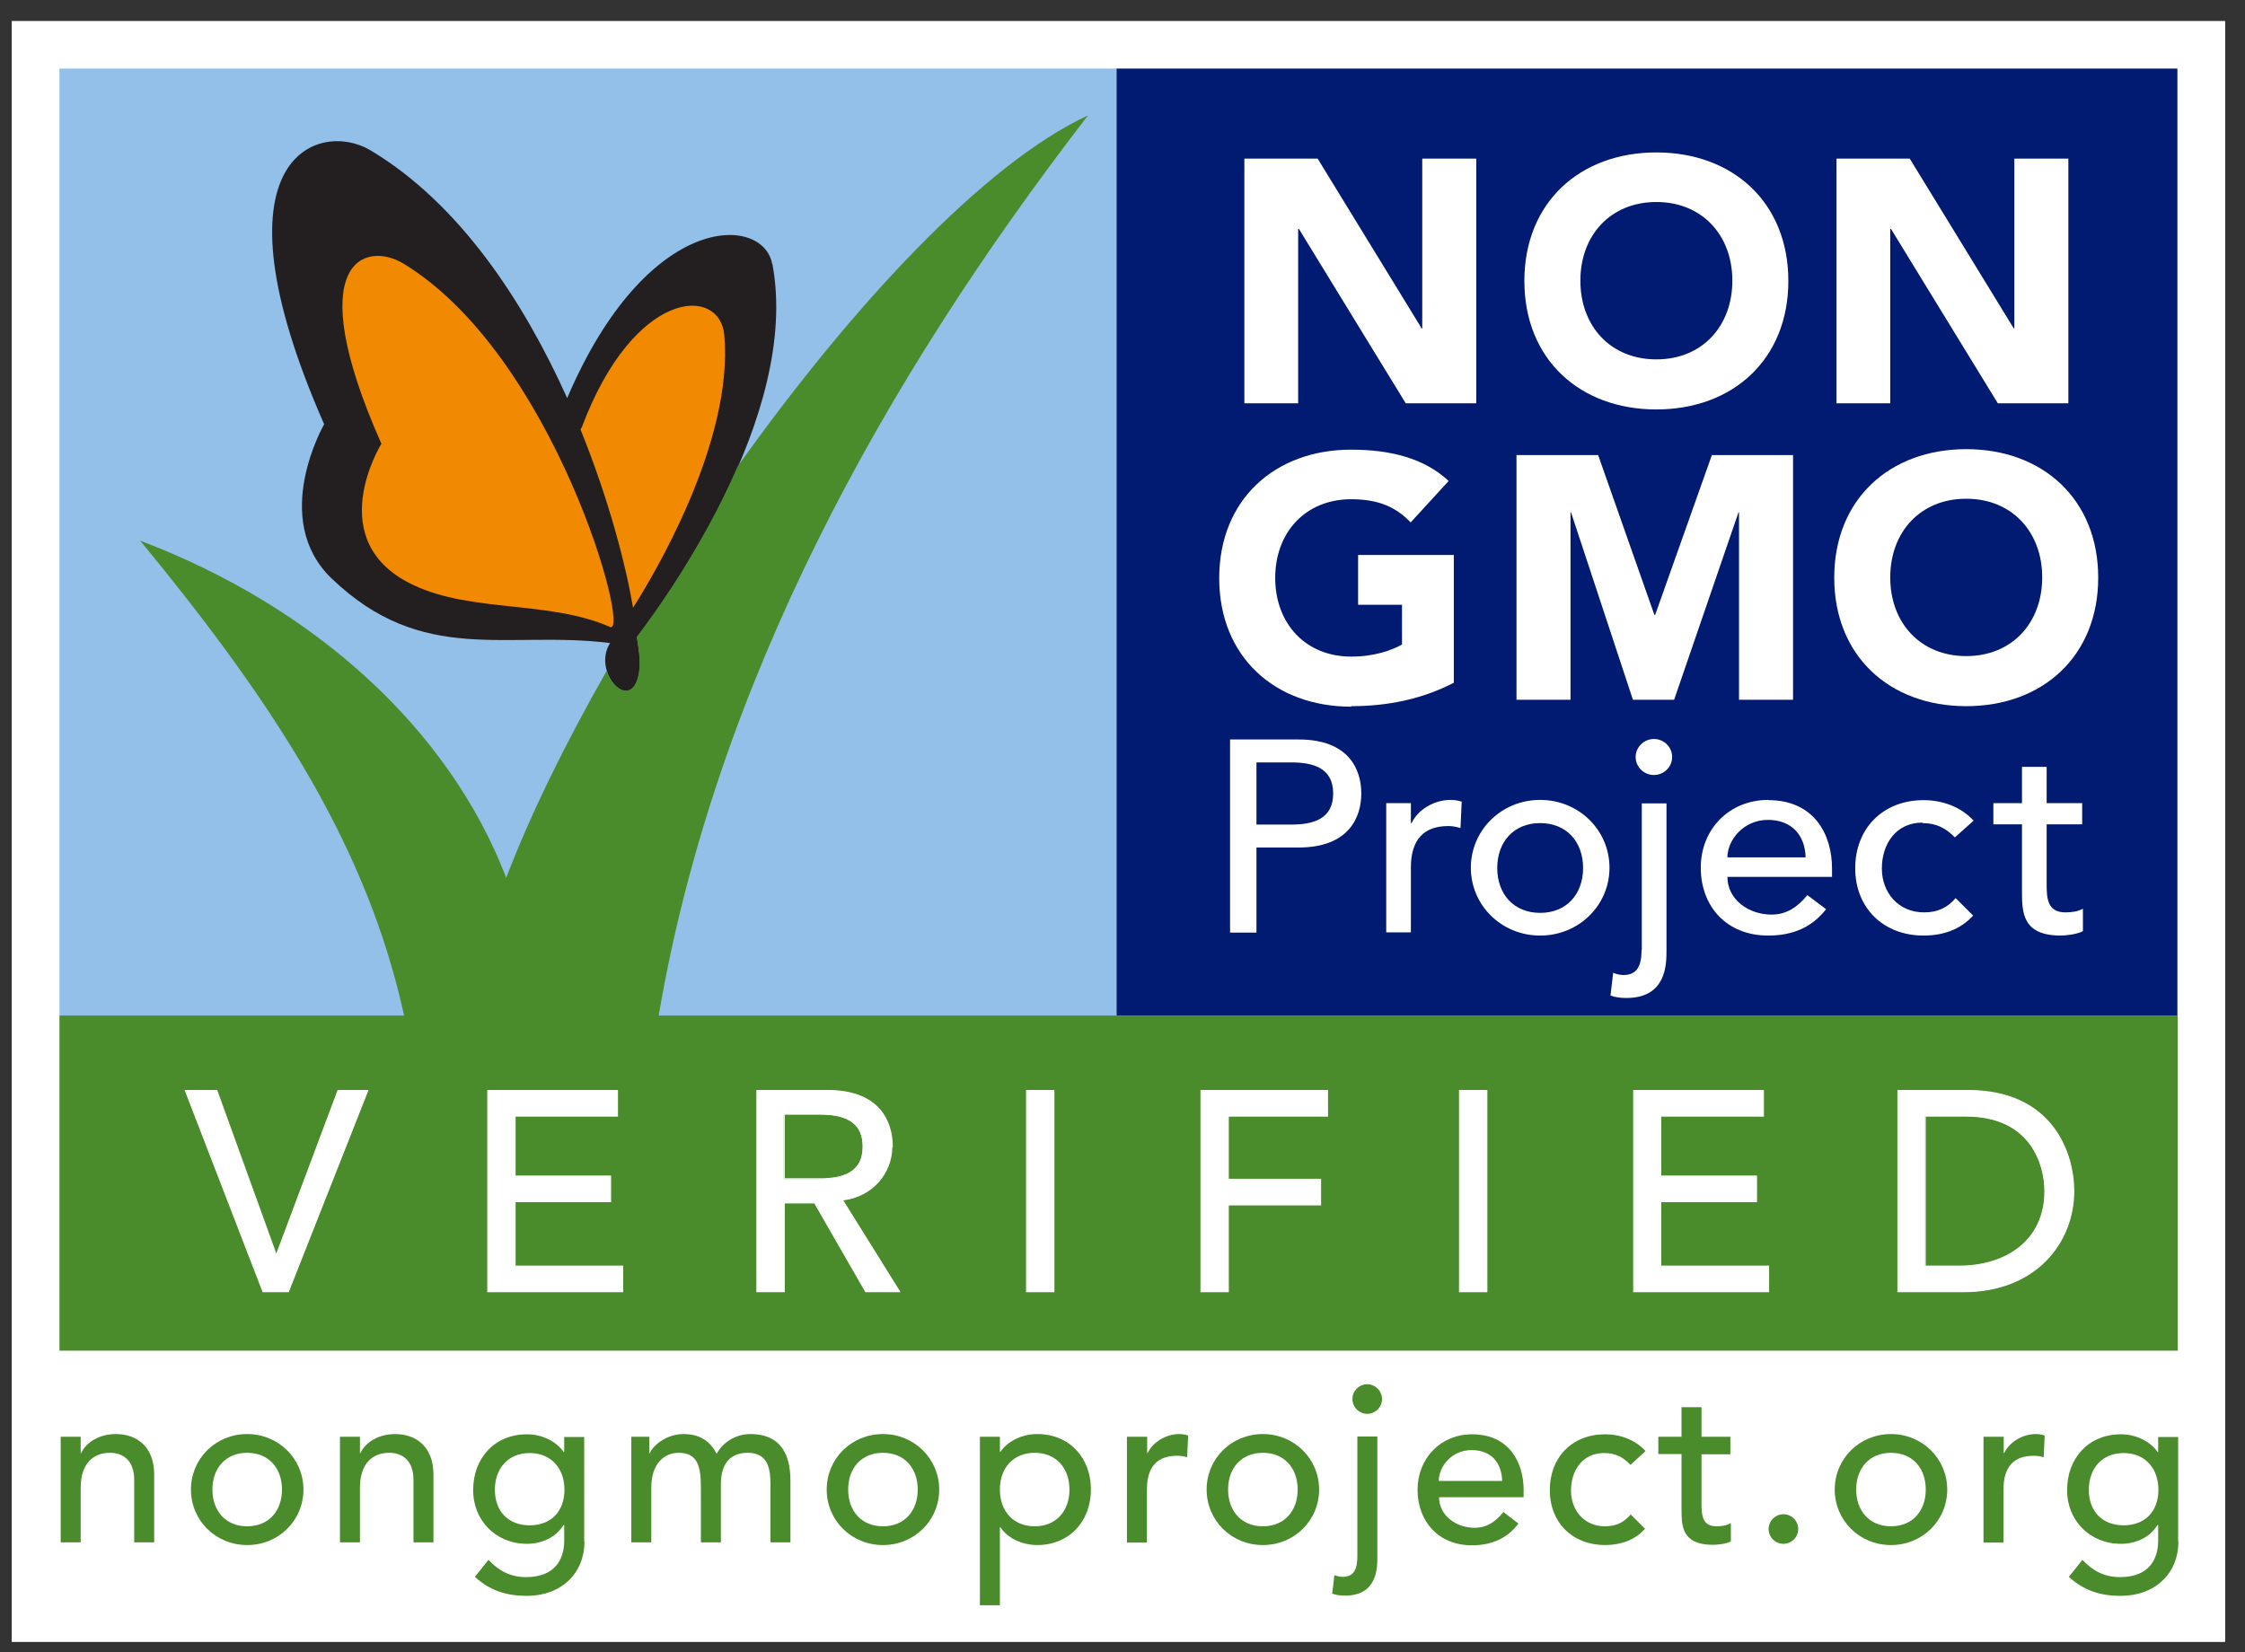
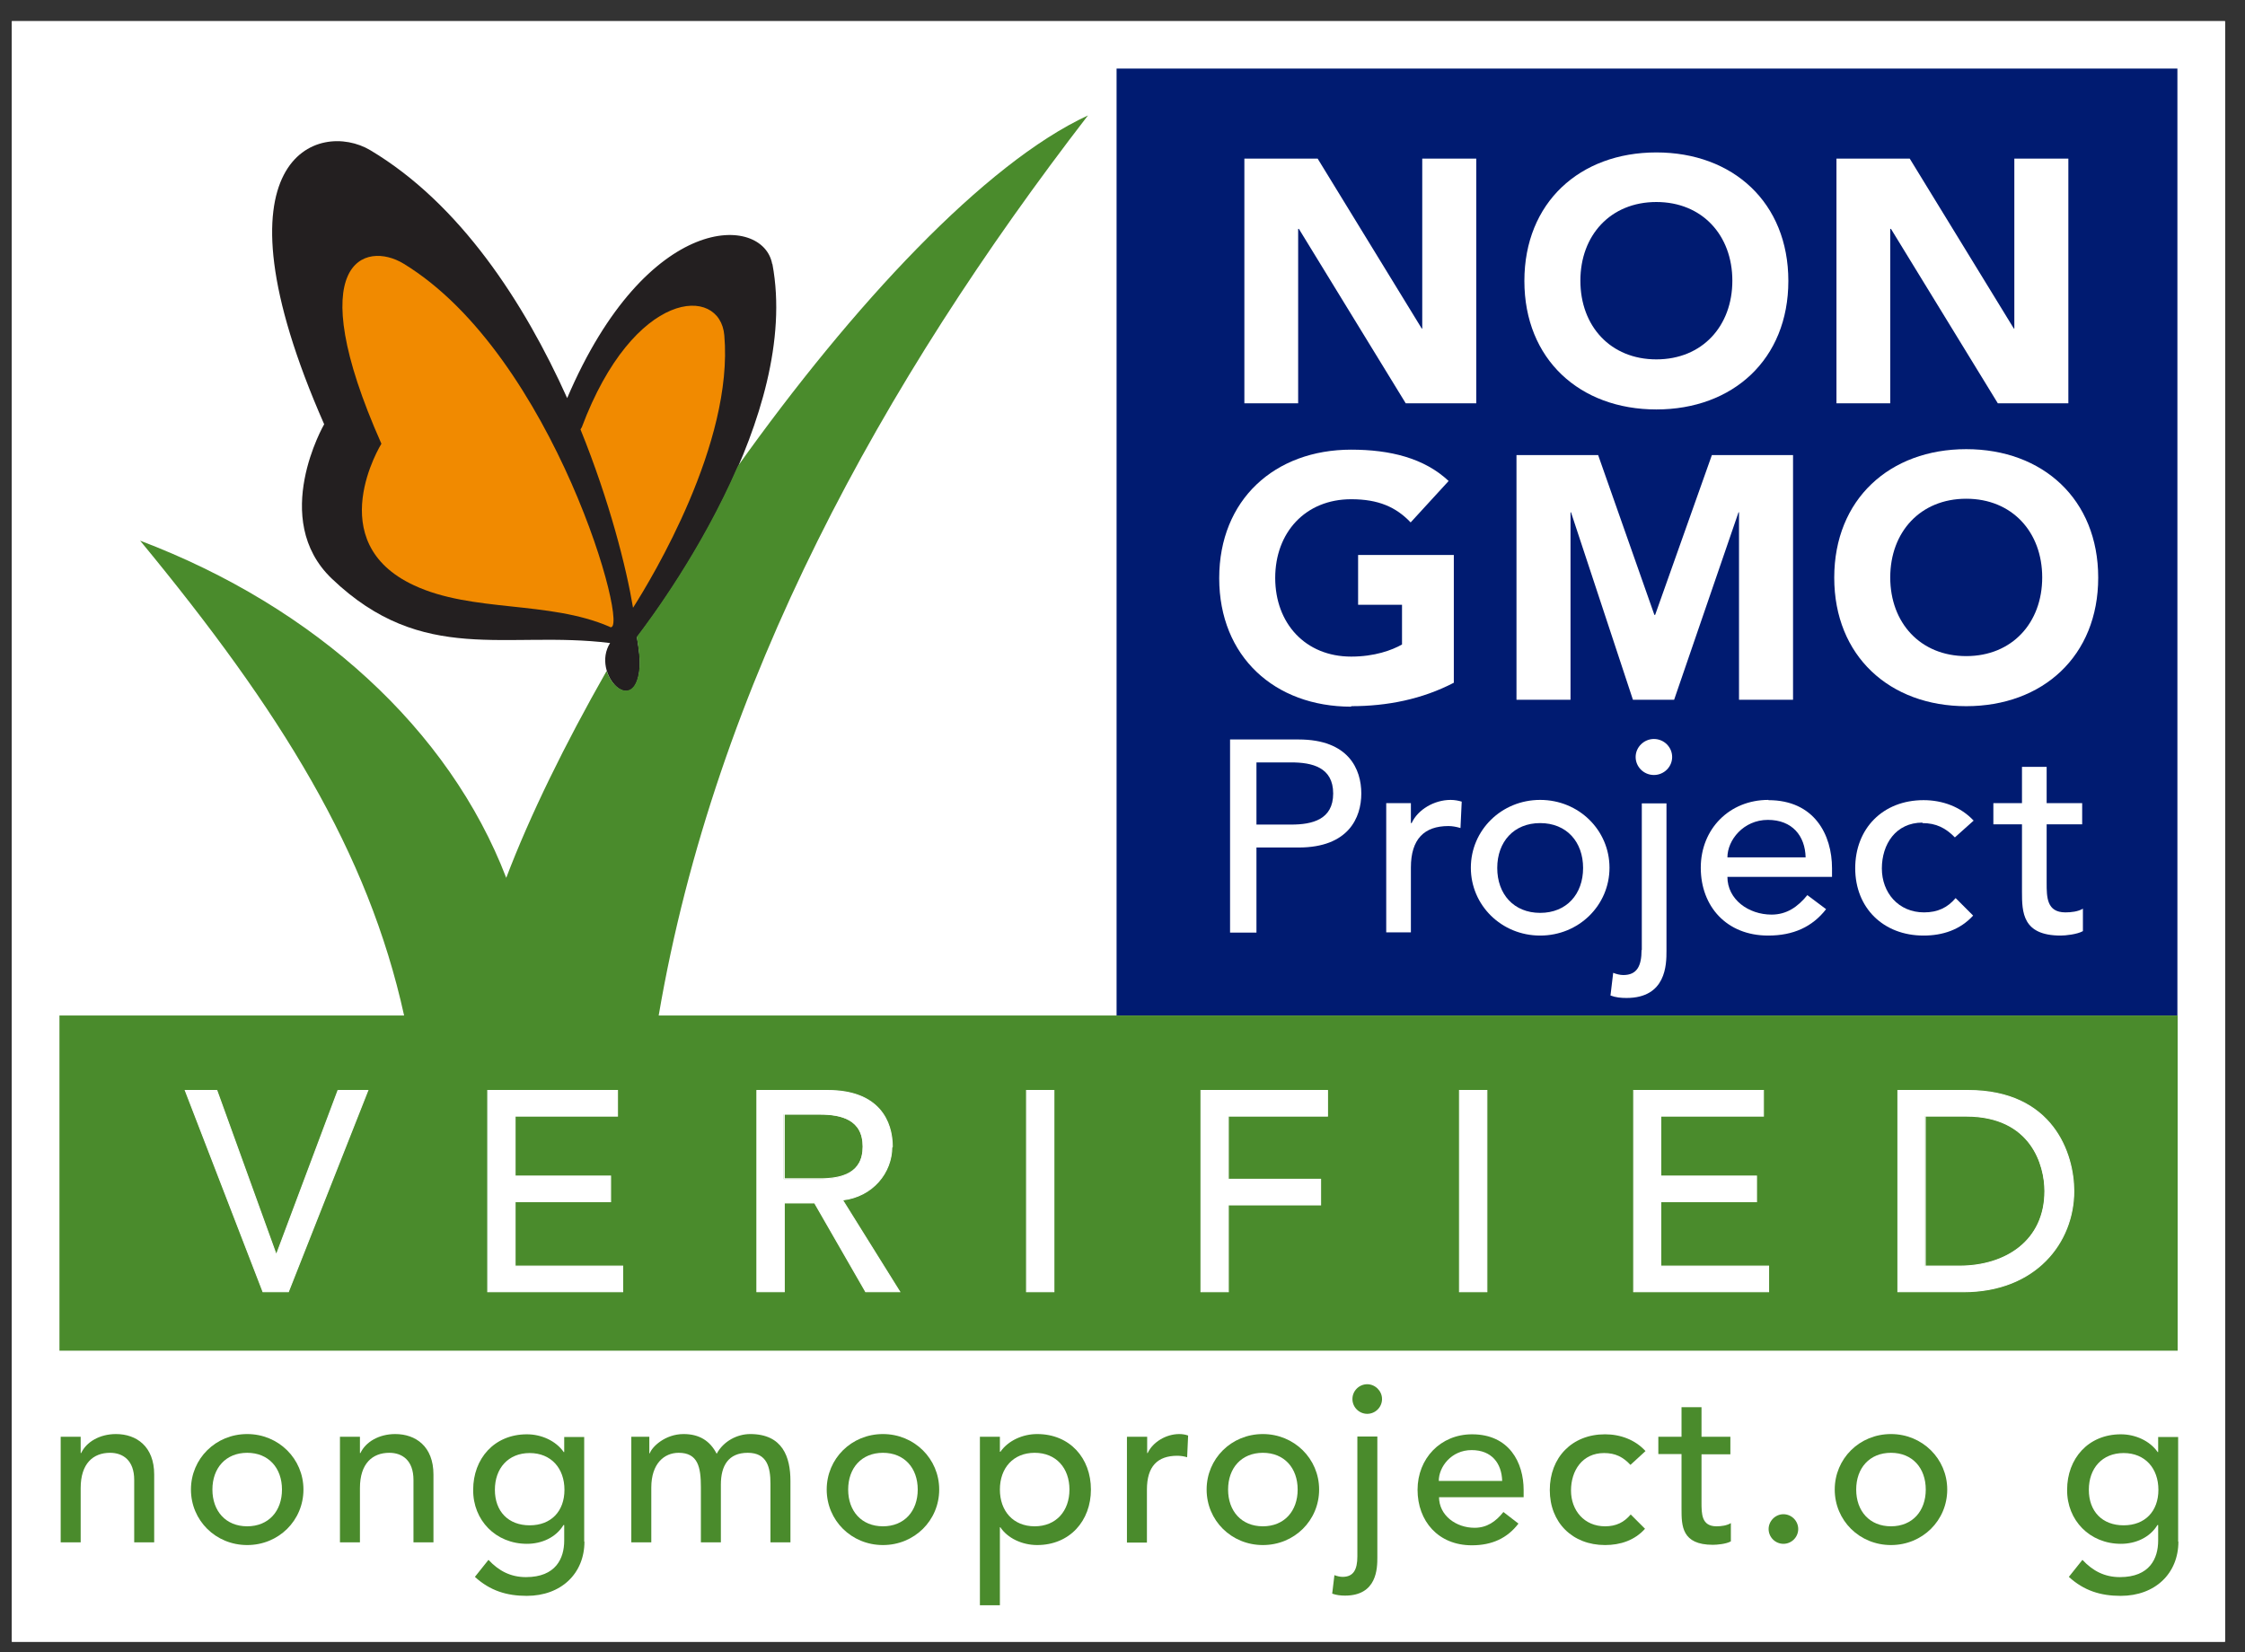
<svg xmlns="http://www.w3.org/2000/svg" viewBox="0 0 91 66.99" data-sanitized-data-name="Layer 1" data-name="Layer 1" id="Layer_1">
  <rect x="0" y="0" width="91" height="66.99" fill="#333333" stroke="none" />
  <defs>
    <style>
      .cls-1, .cls-2 {
        fill: none;
      }

      .cls-3 {
        clip-path: url(#clippath);
      }

      .cls-4 {
        fill: #001b71;
      }

      .cls-5 {
        fill: #fff;
      }

      .cls-6 {
        fill: #f18a00;
      }

      .cls-7 {
        fill: #92c0e9;
      }

      .cls-8 {
        fill: #231f20;
      }

      .cls-9 {
        fill: #4a8b2c;
      }

      .cls-2 {
        stroke: #fff;
        stroke-width: .04px;
      }
    </style>
    <clipPath id="clippath">
      <rect height="65.7" width="89.71" y=".86" x=".48" class="cls-1" />
    </clipPath>
  </defs>
  <rect height="65.7" width="89.71" y=".86" x=".48" class="cls-5" />
  <rect height="65.7" width="89.71" y=".86" x=".48" class="cls-5" />
-   <rect height="38.39" width="42.86" y="2.78" x="2.41" class="cls-7" />
  <g class="cls-3">
    <path d="m31.3,10.7c-.37-2-5.06-2.17-8.31,5.44-1.74-3.87-4.34-7.88-7.98-10.05-2.06-1.23-6.67.2-1.87,11.11,0,0-2.22,3.84.31,6.26,3.7,3.54,7.08,2.09,11.28,2.61-.79,1.25,1.02,3.08,1.2,1.02.03-.32-.03-.78-.11-1.25,1.05-1.36,6.64-8.98,5.49-15.13" class="cls-8" />
    <rect height="38.39" width="43" y="2.78" x="45.26" class="cls-4" />
    <path d="m26.7,41.17c2.29-13.44,9.08-25.7,17.4-36.49-4.19,1.94-9.54,7.69-14.2,14.23-1.46,3.37-3.5,6.14-4.09,6.91.08.47.14.93.11,1.25-.13,1.45-1.06.97-1.33.13-1.69,2.97-3.11,5.86-4.07,8.39-2.31-6.02-7.74-10.98-14.84-13.67,5.71,6.92,9.24,12.62,10.7,19.25H2.41v13.59h85.86v-13.59H26.7Z" class="cls-9" />
    <path d="m29.36,13.6c-.17-2.05-3.67-1.9-5.78,3.73,0,0-.02.02-.05.08,1.18,2.91,1.86,5.61,2.13,7.23.77-1.21,4.08-6.68,3.7-11.04" class="cls-6" />
    <path d="m24.72,25.42c.89.39-2.25-11.01-8.36-14.73-1.55-.94-4.2-.13-.9,7.3,0,0-2.47,3.98,1.32,5.74,2.37,1.11,5.46.61,7.93,1.68" class="cls-6" />
    <polygon points="11.21 50.85 11.19 50.85 8.79 44.21 7.51 44.21 10.66 52.37 11.69 52.37 14.91 44.21 13.7 44.21 11.21 50.85" class="cls-5" />
    <polygon points="11.21 50.85 11.19 50.85 8.79 44.21 7.51 44.21 10.66 52.37 11.69 52.37 14.91 44.21 13.7 44.21 11.21 50.85" class="cls-2" />
    <polygon points="20.88 48.72 24.75 48.72 24.75 47.68 20.88 47.68 20.88 45.25 25.03 45.25 25.03 44.21 19.77 44.21 19.77 52.37 25.24 52.37 25.24 51.33 20.88 51.33 20.88 48.72" class="cls-5" />
    <polygon points="20.88 48.72 24.75 48.72 24.75 47.68 20.88 47.68 20.88 45.25 25.03 45.25 25.03 44.21 19.77 44.21 19.77 52.37 25.24 52.37 25.24 51.33 20.88 51.33 20.88 48.72" class="cls-2" />
    <path d="m36.17,46.49c0-1.02-.53-2.28-2.62-2.28h-2.87v8.16h1.11v-3.6h1.23l2.07,3.6h1.38l-2.32-3.72c1.23-.14,2-1.12,2-2.15m-4.38,1.31v-2.63h1.45c.87,0,1.75.21,1.75,1.31s-.88,1.31-1.75,1.31h-1.45Z" class="cls-5" />
    <path d="m36.17,46.49c0-1.02-.53-2.28-2.62-2.28h-2.87v8.16h1.11v-3.6h1.23l2.07,3.6h1.38l-2.32-3.72c1.23-.14,2-1.12,2-2.15Zm-4.38,1.31v-2.63h1.45c.87,0,1.75.21,1.75,1.31s-.88,1.31-1.75,1.31h-1.45Z" class="cls-2" />
    <rect height="8.16" width="1.11" y="44.21" x="41.61" class="cls-5" />
    <rect height="8.16" width="1.11" y="44.21" x="41.61" class="cls-2" />
    <polygon points="48.68 52.37 49.79 52.37 49.79 48.85 53.53 48.85 53.53 47.81 49.79 47.81 49.79 45.25 53.81 45.25 53.81 44.21 48.68 44.21 48.68 52.37" class="cls-5" />
    <polygon points="48.68 52.37 49.79 52.37 49.79 48.85 53.53 48.85 53.53 47.81 49.79 47.81 49.79 45.25 53.81 45.25 53.81 44.21 48.68 44.21 48.68 52.37" class="cls-2" />
    <rect height="8.16" width="1.11" y="44.21" x="59.16" class="cls-5" />
    <rect height="8.16" width="1.11" y="44.21" x="59.16" class="cls-2" />
    <polygon points="67.32 48.72 71.2 48.72 71.2 47.68 67.32 47.68 67.32 45.25 71.48 45.25 71.48 44.21 66.22 44.21 66.22 52.37 71.69 52.37 71.69 51.33 67.32 51.33 67.32 48.72" class="cls-5" />
    <polygon points="67.32 48.72 71.2 48.72 71.2 47.68 67.32 47.68 67.32 45.25 71.48 45.25 71.48 44.21 66.22 44.21 66.22 52.37 71.69 52.37 71.69 51.33 67.32 51.33 67.32 48.72" class="cls-2" />
    <path d="m79.78,44.21h-2.85v8.16h2.66c2.92,0,4.47-1.99,4.47-4.08,0-1.51-.84-4.08-4.29-4.08m-.35,7.12h-1.39v-6.08h1.66c2.65,0,3.19,2,3.19,3.04,0,2.02-1.59,3.04-3.46,3.04" class="cls-5" />
    <path d="m79.78,44.21h-2.85v8.16h2.66c2.92,0,4.47-1.99,4.47-4.08,0-1.51-.84-4.08-4.29-4.08Zm-.35,7.12h-1.39v-6.08h1.66c2.65,0,3.19,2,3.19,3.04,0,2.02-1.59,3.04-3.46,3.04Z" class="cls-2" />
    <path d="m2.46,58.25h.81v.66h.02c.21-.45.75-.77,1.41-.77.83,0,1.55.5,1.55,1.64v2.75h-.81v-2.53c0-.8-.46-1.1-.98-1.1-.68,0-1.19.43-1.19,1.43v2.2h-.81v-4.28Z" class="cls-9" />
    <path d="m10.02,58.14c1.27,0,2.28,1,2.28,2.25s-1,2.25-2.28,2.25-2.28-1-2.28-2.25,1-2.25,2.28-2.25m0,3.74c.87,0,1.41-.62,1.41-1.49s-.54-1.49-1.41-1.49-1.41.62-1.41,1.49.54,1.49,1.41,1.49" class="cls-9" />
    <path d="m13.78,58.25h.81v.66h.02c.21-.45.75-.77,1.41-.77.83,0,1.55.5,1.55,1.64v2.75h-.81v-2.53c0-.8-.46-1.1-.98-1.1-.68,0-1.19.43-1.19,1.43v2.2h-.81v-4.28Z" class="cls-9" />
    <path d="m23.69,62.5c0,1.29-.94,2.2-2.34,2.2-.81,0-1.49-.21-2.1-.77l.55-.69c.42.45.9.7,1.52.7,1.21,0,1.55-.76,1.55-1.48v-.63h-.03c-.31.51-.89.76-1.48.76-1.26,0-2.19-.95-2.18-2.19,0-1.26.85-2.25,2.18-2.25.58,0,1.17.26,1.49.72h.02v-.61h.81v4.24Zm-3.63-2.1c0,.87.54,1.44,1.41,1.44s1.41-.57,1.41-1.44-.54-1.49-1.41-1.49-1.41.62-1.41,1.49" class="cls-9" />
    <path d="m25.56,58.25h.76v.67h.02c.08-.25.61-.78,1.37-.78.63,0,1.07.27,1.34.8.28-.52.84-.8,1.36-.8,1.32,0,1.63.94,1.63,1.9v2.49h-.81v-2.38c0-.65-.13-1.25-.92-1.25s-1.09.53-1.09,1.29v2.34h-.81v-2.24c0-.81-.12-1.39-.9-1.39-.59,0-1.11.44-1.11,1.41v2.22h-.81v-4.28Z" class="cls-9" />
    <path d="m35.79,58.14c1.27,0,2.28,1,2.28,2.25s-1,2.25-2.28,2.25-2.28-1-2.28-2.25,1-2.25,2.28-2.25m0,3.74c.87,0,1.41-.62,1.41-1.49s-.54-1.49-1.41-1.49-1.41.62-1.41,1.49.54,1.49,1.41,1.49" class="cls-9" />
    <path d="m39.72,58.25h.81v.61h.02c.32-.46.91-.72,1.49-.72,1.33,0,2.18.98,2.18,2.25s-.86,2.25-2.18,2.25c-.61,0-1.2-.28-1.49-.72h-.02v3.16h-.81v-6.83Zm.81,2.14c0,.87.54,1.49,1.41,1.49s1.41-.62,1.41-1.49-.54-1.49-1.41-1.49-1.41.62-1.41,1.49" class="cls-9" />
    <path d="m45.69,58.25h.81v.66h.02c.21-.45.75-.77,1.28-.77.13,0,.25.02.36.06l-.04.88c-.13-.04-.27-.06-.4-.06-.8,0-1.23.43-1.23,1.37v2.15h-.81v-4.28Z" class="cls-9" />
    <path d="m51.19,58.14c1.27,0,2.28,1,2.28,2.25s-1,2.25-2.28,2.25-2.28-1-2.28-2.25,1-2.25,2.28-2.25m0,3.74c.87,0,1.41-.62,1.41-1.49s-.54-1.49-1.41-1.49-1.41.62-1.41,1.49.54,1.49,1.41,1.49" class="cls-9" />
    <path d="m55.83,58.25v4.89c0,.44-.01,1.55-1.31,1.55-.18,0-.35-.02-.52-.08l.09-.75c.1.04.23.07.33.07.44,0,.6-.29.6-.83v-4.86h.81Zm-.41-2.13c.32,0,.6.27.6.6s-.27.6-.6.6-.6-.27-.6-.6.27-.6.6-.6" class="cls-9" />
    <path d="m58.33,60.69c0,.75.69,1.25,1.44,1.25.5,0,.86-.25,1.17-.64l.61.47c-.45.59-1.07.88-1.89.88-1.36,0-2.2-.98-2.2-2.25s.93-2.25,2.21-2.25c1.51,0,2.09,1.15,2.09,2.26v.29h-3.43Zm2.56-.65c-.02-.71-.42-1.25-1.24-1.25s-1.33.68-1.33,1.25h2.56Z" class="cls-9" />
    <path d="m66.09,59.39c-.3-.32-.61-.48-1.07-.48-.88,0-1.34.71-1.34,1.52s.54,1.45,1.38,1.45c.45,0,.77-.16,1.04-.48l.58.58c-.42.47-1,.66-1.62.66-1.32,0-2.24-.91-2.24-2.23s.9-2.26,2.24-2.26c.62,0,1.22.22,1.64.68l-.61.56Z" class="cls-9" />
    <path d="m70.14,58.96h-1.17v1.94c0,.48,0,.98.61.98.19,0,.42-.03.58-.13v.74c-.19.11-.57.14-.73.14-1.26,0-1.27-.77-1.27-1.45v-2.23h-.94v-.7h.94v-1.2h.81v1.2h1.17v.7Z" class="cls-9" />
    <path d="m71.69,61.99c0-.32.27-.6.6-.6s.6.27.6.6-.27.6-.6.6-.6-.27-.6-.6" class="cls-9" />
    <path d="m76.65,58.14c1.27,0,2.28,1,2.28,2.25s-1,2.25-2.28,2.25-2.28-1-2.28-2.25,1-2.25,2.28-2.25m0,3.74c.87,0,1.41-.62,1.41-1.49s-.54-1.49-1.41-1.49-1.41.62-1.41,1.49.54,1.49,1.41,1.49" class="cls-9" />
-     <path d="m80.41,58.25h.81v.66h.02c.21-.45.75-.77,1.28-.77.13,0,.25.02.36.06l-.04.88c-.13-.04-.27-.06-.4-.06-.8,0-1.23.43-1.23,1.37v2.15h-.81v-4.28Z" class="cls-9" />
    <path d="m88.3,62.5c0,1.29-.94,2.2-2.34,2.2-.81,0-1.49-.21-2.1-.77l.55-.69c.42.45.9.7,1.52.7,1.21,0,1.55-.76,1.55-1.48v-.63h-.03c-.31.51-.89.76-1.48.76-1.26,0-2.19-.95-2.18-2.19,0-1.26.85-2.25,2.18-2.25.58,0,1.17.26,1.49.72h.02v-.61h.81v4.24Zm-3.63-2.1c0,.87.54,1.44,1.41,1.44s1.41-.57,1.41-1.44-.54-1.49-1.41-1.49-1.41.62-1.41,1.49" class="cls-9" />
    <polygon points="52.62 9.28 52.65 9.28 56.98 16.35 59.84 16.35 59.84 6.43 57.65 6.43 57.65 13.32 57.63 13.32 53.41 6.43 50.44 6.43 50.44 16.35 52.62 16.35 52.62 9.28" class="cls-5" />
    <path d="m67.14,16.6c3.1,0,5.35-2.03,5.35-5.21s-2.25-5.21-5.35-5.21-5.35,2.03-5.35,5.21,2.25,5.21,5.35,5.21m0-8.41c1.86,0,3.08,1.35,3.08,3.19s-1.22,3.19-3.08,3.19-3.08-1.35-3.08-3.19,1.22-3.19,3.08-3.19" class="cls-5" />
    <polygon points="76.62 9.28 76.65 9.28 80.98 16.35 83.84 16.35 83.84 6.43 81.65 6.43 81.65 13.32 81.63 13.32 77.41 6.43 74.44 6.43 74.44 16.35 76.62 16.35 76.62 9.28" class="cls-5" />
    <path d="m52.64,29.98h-2.78v7.83h1.07v-3.45h1.71c2.02,0,2.54-1.21,2.54-2.19s-.51-2.19-2.54-2.19m-.3,3.45h-1.41v-2.52h1.41c.85,0,1.7.2,1.7,1.26s-.85,1.26-1.7,1.26" class="cls-5" />
    <path d="m57.21,33.37h-.02v-.81h-1v5.24h1v-2.63c0-1.15.54-1.68,1.52-1.68.16,0,.32.03.49.08l.05-1.07c-.13-.04-.29-.07-.45-.07-.66,0-1.33.39-1.58.94" class="cls-5" />
    <path d="m62.43,32.43c-1.57,0-2.81,1.23-2.81,2.75s1.24,2.75,2.81,2.75,2.81-1.23,2.81-2.75-1.24-2.75-2.81-2.75m0,4.58c-1.07,0-1.74-.76-1.74-1.82s.67-1.82,1.74-1.82,1.74.76,1.74,1.82-.67,1.82-1.74,1.82" class="cls-5" />
    <path d="m67.04,29.96c-.4,0-.74.33-.74.73s.33.73.74.73.74-.33.74-.73-.33-.73-.74-.73" class="cls-5" />
    <path d="m66.54,38.51c0,.66-.19,1.02-.74,1.02-.13,0-.29-.04-.41-.09l-.11.92c.21.08.43.1.65.1,1.61,0,1.62-1.36,1.62-1.9v-5.99h-1v5.95Z" class="cls-5" />
    <path d="m71.68,32.43c-1.58,0-2.74,1.18-2.74,2.75s1.05,2.75,2.73,2.75c1.02,0,1.79-.35,2.35-1.07l-.76-.57c-.39.48-.84.79-1.45.79-.93,0-1.79-.61-1.79-1.53h4.24v-.35c0-1.35-.71-2.76-2.58-2.76m-1.66,2.32c0-.7.65-1.52,1.64-1.52s1.51.65,1.53,1.52h-3.17Z" class="cls-5" />
    <path d="m77.92,33.37c.56,0,.95.2,1.32.58l.76-.68c-.52-.56-1.26-.83-2.03-.83-1.65,0-2.77,1.15-2.77,2.76s1.14,2.73,2.77,2.73c.77,0,1.48-.23,2.01-.81l-.71-.71c-.33.39-.73.58-1.28.58-1.04,0-1.71-.8-1.71-1.78s.56-1.86,1.65-1.86" class="cls-5" />
    <path d="m82.96,35.8v-2.38h1.44v-.86h-1.44v-1.47h-1v1.47h-1.16v.86h1.16v2.73c0,.84.02,1.78,1.57,1.78.2,0,.67-.05.9-.18v-.91c-.2.12-.48.15-.71.15-.76,0-.76-.62-.76-1.2" class="cls-5" />
    <path d="m54.77,28.63c1.46,0,2.87-.28,4.16-.95v-5.18h-3.88v2.02h1.78v1.61c-.41.23-1.11.49-2.06.49-1.86,0-3.08-1.35-3.08-3.19s1.22-3.19,3.08-3.19c1.11,0,1.82.32,2.41.94l1.54-1.68c-.99-.93-2.38-1.27-3.95-1.27-3.1,0-5.35,2.03-5.35,5.21s2.25,5.21,5.35,5.21" class="cls-5" />
    <polygon points="70.49 20.77 70.49 28.37 72.68 28.37 72.68 18.45 69.39 18.45 67.09 24.93 67.06 24.93 64.78 18.45 61.47 18.45 61.47 28.37 63.66 28.37 63.66 20.77 63.68 20.77 66.19 28.37 67.86 28.37 70.47 20.77 70.49 20.77" class="cls-5" />
    <path d="m79.7,28.63c3.1,0,5.35-2.03,5.35-5.21s-2.25-5.21-5.35-5.21-5.35,2.03-5.35,5.21,2.25,5.21,5.35,5.21m0-8.41c1.86,0,3.08,1.35,3.08,3.19s-1.22,3.19-3.08,3.19-3.08-1.35-3.08-3.19,1.22-3.19,3.08-3.19" class="cls-5" />
  </g>
</svg>